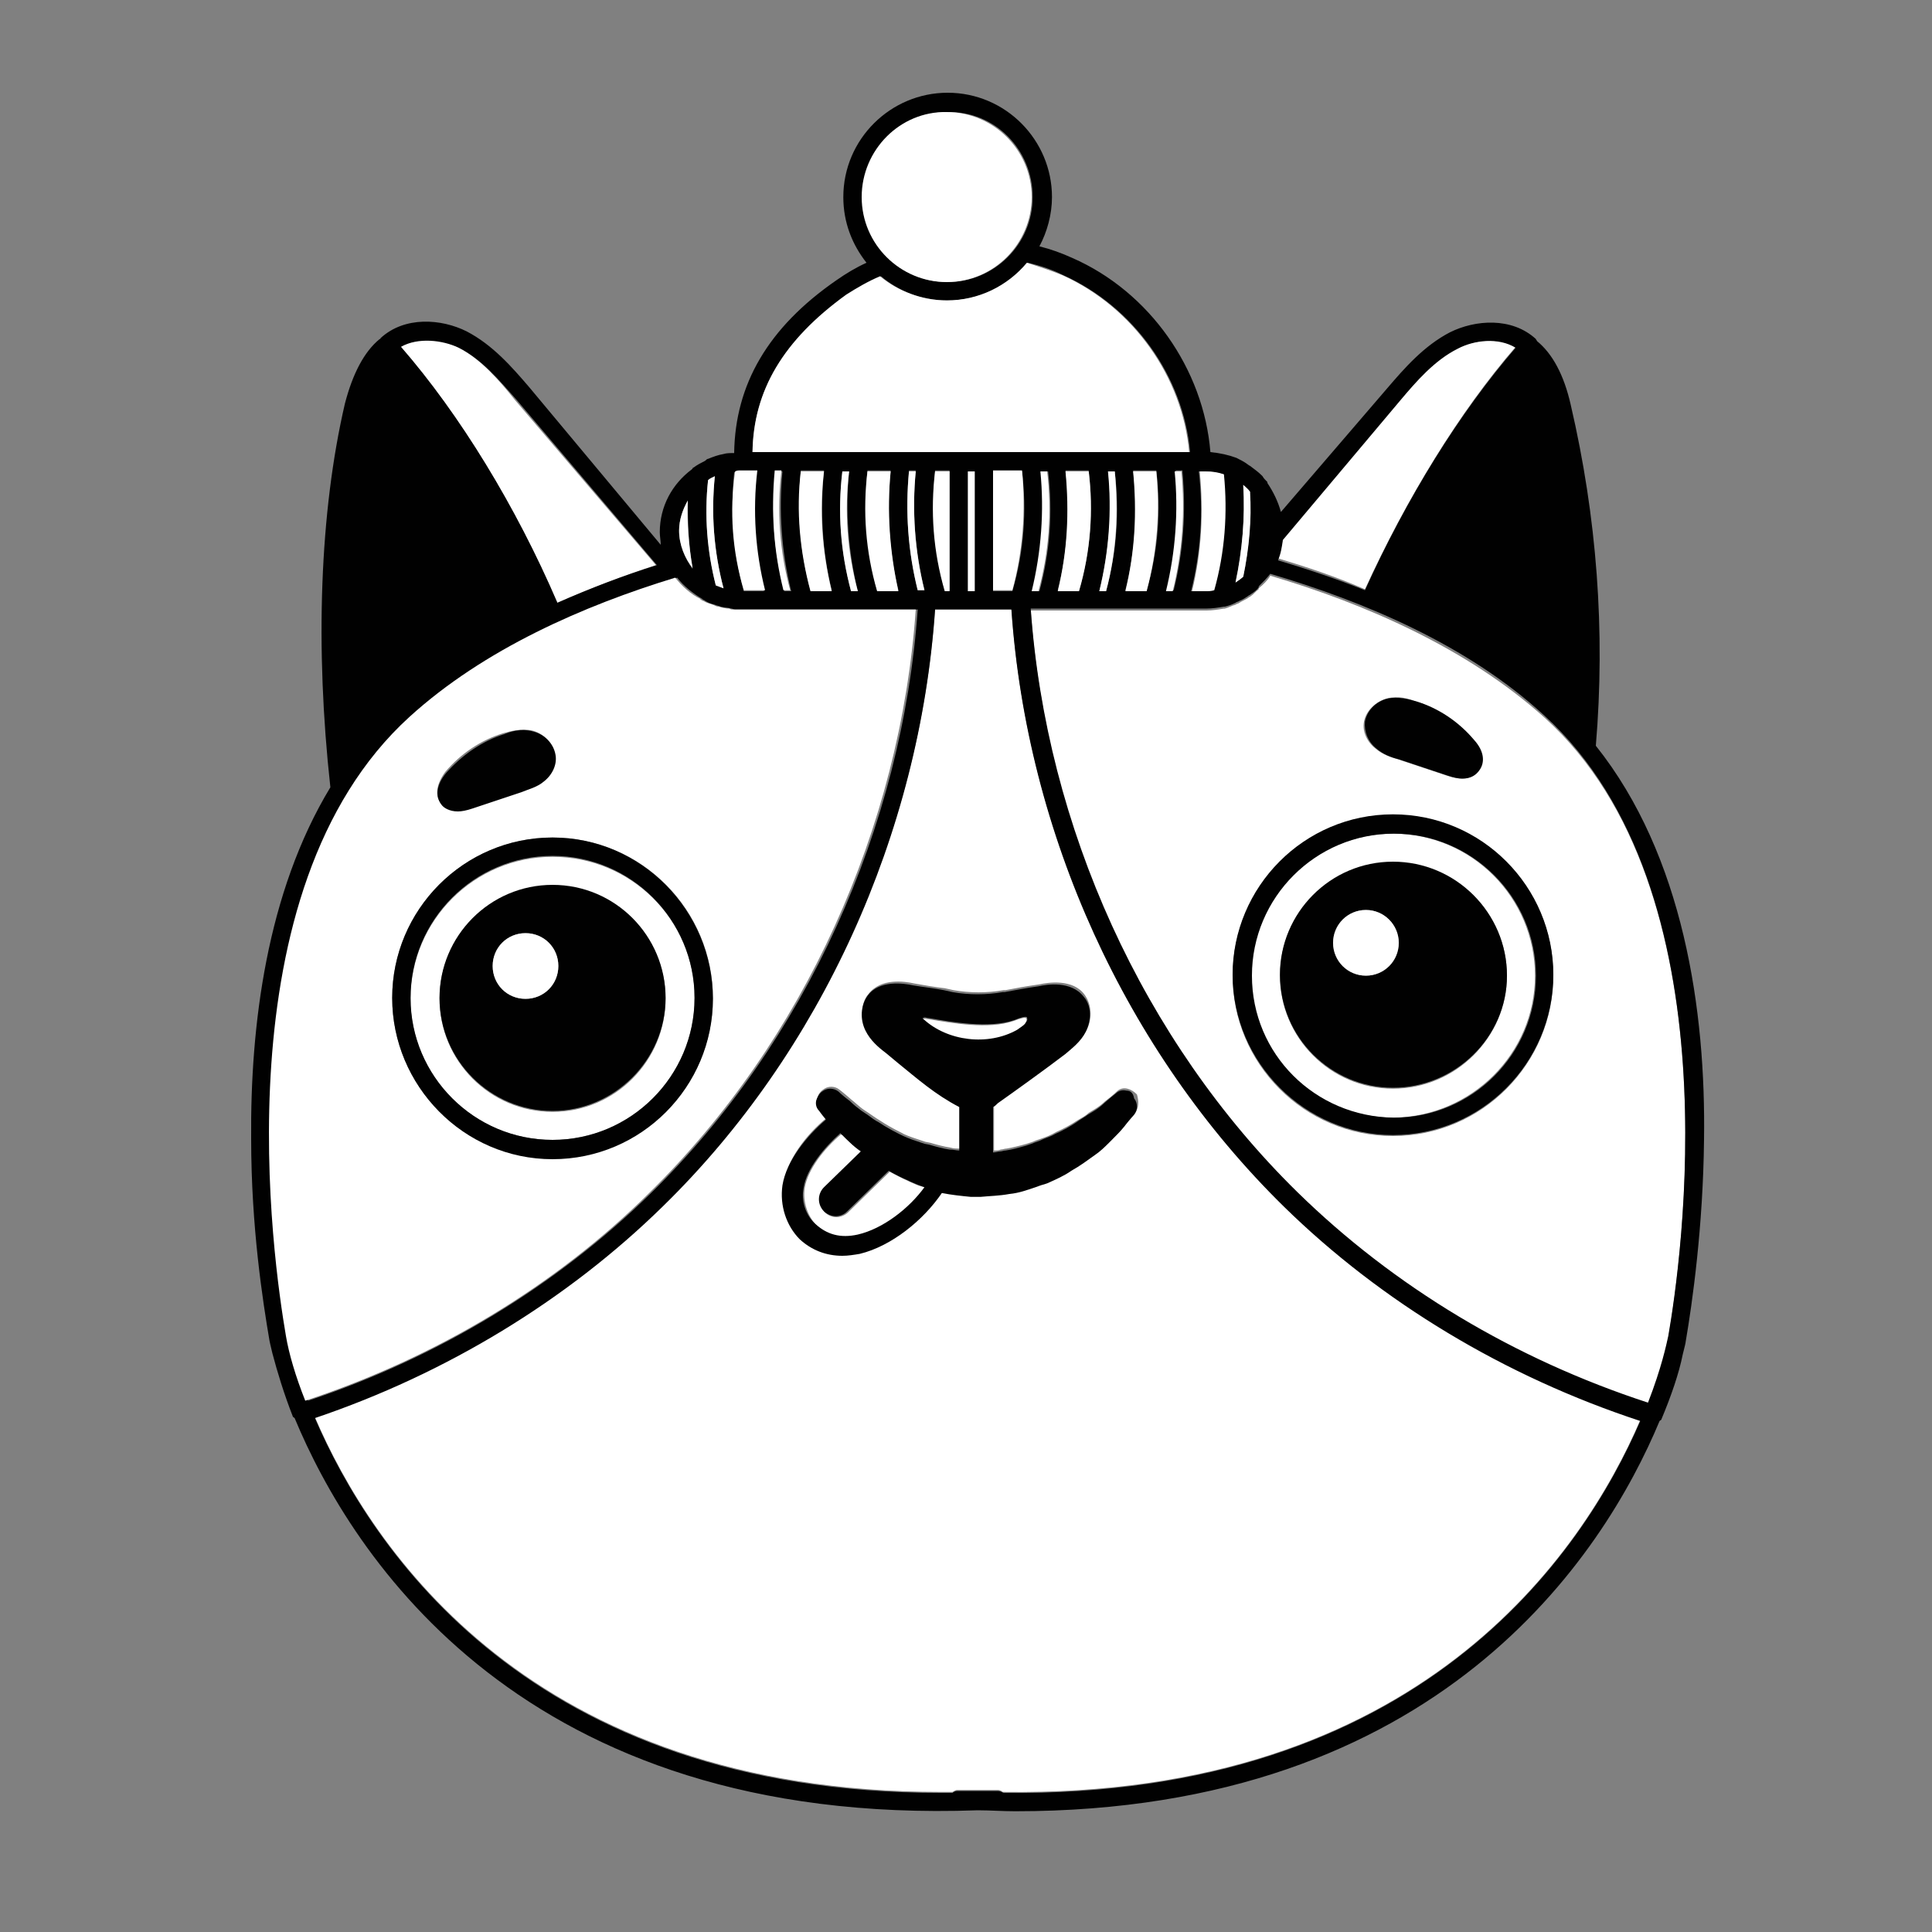
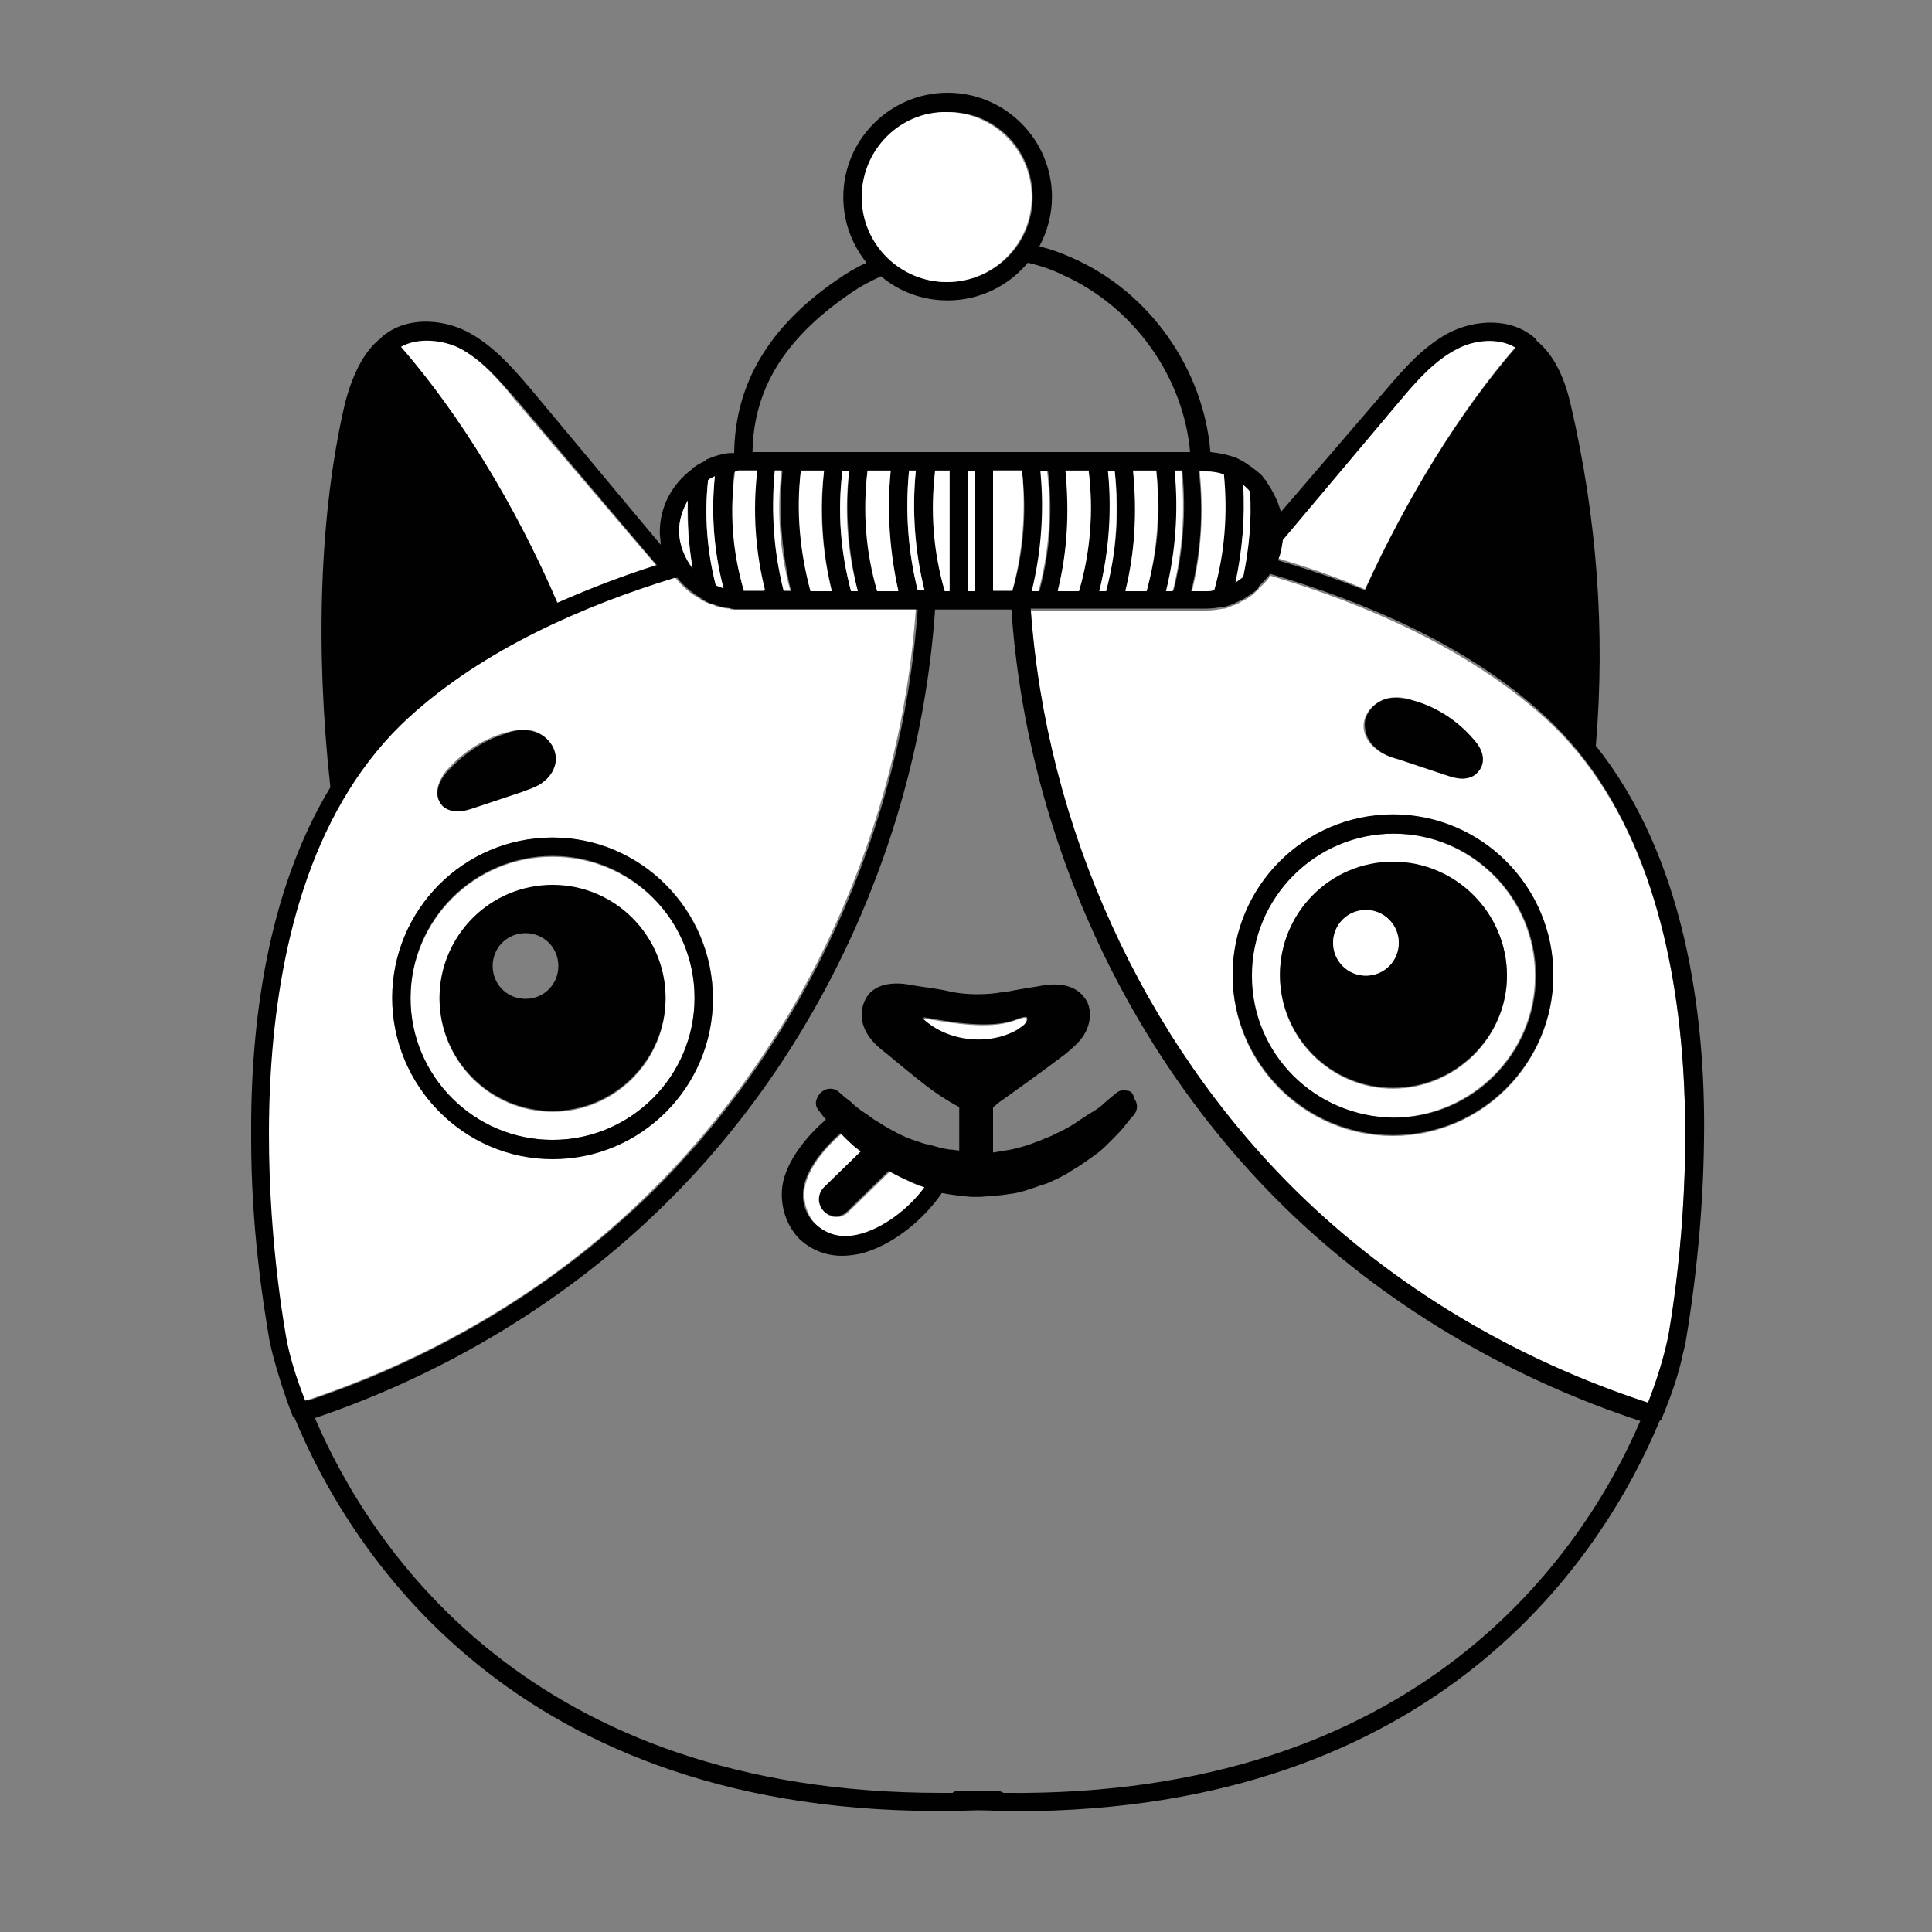
<svg xmlns="http://www.w3.org/2000/svg" version="1.1" id="Layer_1" x="0px" y="0px" viewBox="0 0 200 200" style="enable-background:new 0 0 200 200;" xml:space="preserve">
  <rect x="0" y="0" width="200" height="200" fill="#808080" stroke="none" />
  <style type="text/css">
	.st0{fill:#FFFFFF;}
	.st1{fill:#010101;}
</style>
  <g>
-     <path class="st0" d="M169.8,147c-14-4.6-26.7-12.2-36.9-22.2c-16.4-16.1-26.6-38.6-28.2-61.8h-2.9h-2.6H97h-0.2   c-1.6,23.2-11.8,45.7-28.2,61.8c-9.9,9.7-22.4,17.3-36,21.9c5.8,13.5,22.3,38.8,64.8,38.8c0.4,0,0.8,0,1.2,0   c0.2-0.1,0.3-0.2,0.5-0.2h4.2c0.2,0,0.4,0.1,0.5,0.2C147,186.1,163.9,160.7,169.8,147z M117.5,115.2c0,0-0.3,0.5-1,1.2   c-0.4,0.5-0.8,1-1.3,1.4l-0.3,0.3c-0.4,0.4-0.9,0.9-1.5,1.3c-0.6,0.5-1.4,1.1-2.4,1.6c-0.7,0.5-1.7,0.9-2.5,1.3l-0.3,0.1   c-0.4,0.1-0.6,0.2-0.9,0.3c-0.8,0.3-1.7,0.6-2.7,0.7c-1.1,0.2-2,0.3-3,0.3l-0.5,0l-0.5,0c-1-0.1-2-0.2-3-0.4   c-1.9,2.8-5.2,5.5-8.5,6.3c-0.6,0.1-1.2,0.2-1.8,0.2c-1.7,0-3.2-0.6-4.4-1.7c-1.5-1.4-2.2-3.5-1.8-5.6c0.4-2.5,2.4-5.1,4.5-6.8   c-0.4-0.6-0.7-0.9-0.7-0.9c-0.2-0.3-0.3-0.7-0.3-1.1c0.1-0.4,0.3-0.7,0.6-0.9c0.5-0.4,1.2-0.4,1.7,0c0,0,0,0,0,0c0,0,0.4,0.3,1.2,1   c0.5,0.4,0.8,0.7,1.2,1l0.6,0.4c0.3,0.2,0.7,0.5,1.2,0.8c0.6,0.4,1.3,0.8,2.1,1.2c0.5,0.3,1.1,0.5,1.7,0.7c0.3,0.1,0.6,0.2,0.9,0.3   l0.5,0.1c0.7,0.2,1.4,0.4,2.1,0.5c0.3,0.1,0.6,0.1,1,0.1v-4.5c-2.5-1.3-4.3-2.8-6.4-4.6l-1.2-1c-0.8-0.6-1.6-1.3-2.1-2.3   c-0.6-1.2-0.6-2.7,0.2-3.6c1.3-1.7,3.8-1.3,4.7-1.1c1.2,0.2,2.2,0.4,3.2,0.5l0.9,0.2c1.7,0.3,3.5,0.3,5.2,0l0.2,0   c1-0.2,2.1-0.4,3.5-0.6c0.9-0.2,3.5-0.6,4.7,1.1c0.7,1,0.8,2.4,0.2,3.6c-0.5,1-1.3,1.8-2.1,2.3c-2.1,1.7-5.3,3.9-7,5.1   c-0.2,0.1-0.4,0.3-0.5,0.4v4.7c0.3,0,0.5,0,0.7-0.1c0.2,0,0.4-0.1,0.6-0.1c0.6-0.1,1.4-0.3,2.1-0.5l0.6-0.2   c0.2-0.1,0.5-0.2,0.8-0.3c0.6-0.2,1.1-0.4,1.6-0.7c0.9-0.4,1.6-0.8,2.2-1.2c0.5-0.3,0.9-0.5,1.2-0.8l0.5-0.3   c0.5-0.3,0.9-0.6,1.2-0.9c0.8-0.6,1.2-1,1.2-1c0.3-0.3,0.7-0.4,1.1-0.3c0.4,0.1,0.7,0.3,1,0.6C117.9,114,117.9,114.7,117.5,115.2z" />
    <path class="st0" d="M47.5,36c-1.7-0.9-4.2-1.2-6-0.1c6.1,7.1,11.9,16.5,16.2,26.5c3.4-1.5,6.8-2.8,10.2-3.9L53.3,41.4   C51.7,39.4,49.8,37.2,47.5,36z" />
    <path class="st0" d="M141.3,61c4.3-9.4,9.8-18.4,15.6-25.1c-1.8-1-4.3-0.7-6,0.1c-2.4,1.2-4.2,3.4-5.9,5.3l-12.2,14.4   c-0.1,0.7-0.2,1.4-0.5,2.1C135.3,58.7,138.3,59.7,141.3,61z" />
    <path class="st0" d="M159.9,74.3c-8-7.2-18.6-11.8-28.4-14.7c-0.3,0.5-0.7,0.9-1.2,1.3c0,0,0,0,0,0.1c-0.3,0.2-0.5,0.5-0.8,0.7   c-0.1,0.1-0.2,0.1-0.3,0.2c-0.3,0.2-0.6,0.3-0.9,0.5c-0.1,0.1-0.3,0.1-0.4,0.2c-0.4,0.1-0.7,0.3-1.1,0.4c0,0-0.1,0-0.1,0   c-0.6,0.1-1.2,0.2-1.8,0.2h-2.6h-2.8h-4.2h-2.8h-4.2h-1.6c1.6,22.6,11.6,44.7,27.6,60.4c10,9.8,22.5,17.3,36.3,21.8   c1.4-3.6,1.9-6,2.1-6.9C174,130.8,179.7,92.2,159.9,74.3z M143.6,72.3c1.1-0.3,2.2,0,2.9,0.3c2.3,0.7,4.4,2.2,6,4   c1,1.2,1.2,2.4,0.5,3.2c-0.3,0.4-0.8,0.8-1.7,0.8c-0.4,0-0.9-0.1-1.5-0.3l-5.1-1.7c-0.7-0.2-1.6-0.5-2.3-1.1   c-0.9-0.7-1.4-1.8-1.2-2.8C141.4,73.6,142.4,72.6,143.6,72.3z M144.2,117.6c-9.2,0-16.6-7.5-16.6-16.6s7.5-16.6,16.6-16.6   c9.2,0,16.6,7.5,16.6,16.6S153.4,117.6,144.2,117.6z" />
    <path class="st1" d="M165.2,77.2c1-11.9,0.1-23.7-2.6-35.3c-0.7-3.1-1.9-5.3-3.5-6.6c0-0.1-0.1-0.1-0.1-0.2c-2.5-2.3-6.3-2-8.9-0.7   c-2.7,1.4-4.7,3.7-6.5,5.8L132.6,53c-0.3-1.1-0.8-2.1-1.4-3c0,0,0-0.1,0-0.1c-0.2-0.2-0.4-0.4-0.5-0.6c0,0-0.1-0.1-0.1-0.1   c-0.3-0.3-0.7-0.6-1.1-0.9c-0.1-0.1-0.2-0.1-0.3-0.2c-0.4-0.3-0.8-0.5-1.2-0.7c0,0,0,0,0,0c0,0,0,0,0,0c0,0,0,0,0,0   c-0.8-0.3-1.7-0.5-2.7-0.6c-0.7-8.6-6.3-16.6-14.3-20.1c-1.1-0.5-2.2-0.9-3.4-1.2c0.8-1.5,1.3-3.3,1.3-5.1   c0-5.9-4.8-10.8-10.8-10.8c-5.9,0-10.8,4.8-10.8,10.8c0,2.6,0.9,4.9,2.4,6.8c-1.1,0.5-2.1,1.1-3.1,1.8C79.5,33.9,76.1,39.8,76,46.9   c-0.4,0-0.8,0-1.1,0.1c0,0,0,0,0,0c0,0,0,0,0,0c-0.6,0.1-1.1,0.3-1.6,0.5c-0.1,0-0.2,0.1-0.3,0.2c-0.4,0.2-0.8,0.4-1.2,0.7   c0,0-0.1,0-0.1,0.1c0,0-0.1,0.1-0.1,0.1c-2,1.5-3.3,3.8-3.3,6.5c0,0.4,0.1,0.9,0.1,1.3L54.8,40.1c-1.8-2.1-3.8-4.4-6.5-5.8   c-2.6-1.3-6.4-1.6-8.9,0.7c0,0,0,0.1-0.1,0.1c-1.6,1.3-2.8,3.6-3.6,6.7C33.1,53,32.6,67,34.2,81.5c-6.6,10.9-8.3,24.7-8.2,36.4   c0,9.1,1.2,16.8,1.9,20.9c0,0,0.1,0.5,0.3,1.3c0.5,1.9,1.2,4.2,2.1,6.5c0,0.1,0.1,0.1,0.2,0.2c5.9,14.2,23.6,42.3,70.7,40.6   c1.3,0,2.6,0.1,3.9,0.1c43.9,0,60.9-26.5,66.7-40.4c0.1-0.1,0.2-0.1,0.2-0.2c1-2.4,1.8-4.7,2.2-6.7c0.2-0.8,0.3-1.2,0.3-1.3   c0.7-4.1,1.8-11.9,1.9-20.9C176.6,104.7,174.3,88.6,165.2,77.2z M103.3,185.4h-4.2c-0.2,0-0.4,0.1-0.5,0.2c-0.4,0-0.8,0-1.2,0   c-42.5,0-59-25.3-64.8-38.8c13.6-4.6,26.1-12.2,36-21.9c16.4-16,26.6-38.6,28.2-61.8H97h2.2h2.6h2.9c1.6,23.2,11.8,45.7,28.2,61.8   c10.1,9.9,22.9,17.6,36.9,22.2c-5.9,13.7-22.8,39-65.9,38.5C103.7,185.5,103.5,185.4,103.3,185.4z M70.3,55c0-1.1,0.3-2.2,0.9-3.1   c0,2.4,0.1,4.7,0.5,7C70.9,57.8,70.3,56.4,70.3,55z M106.9,20.4c0,4.9-4,8.8-8.8,8.8c-4.9,0-8.8-4-8.8-8.8c0-4.9,4-8.8,8.8-8.8   C103,11.5,106.9,15.5,106.9,20.4z M91.2,28.6c1.9,1.6,4.3,2.5,6.9,2.5c3.3,0,6.3-1.5,8.3-3.9c1.3,0.3,2.5,0.7,3.7,1.3   c7.3,3.3,12.4,10.5,13.1,18.3h-0.1h-2.6h-4.3h-2.6h-4.3h-2.6h-4.8h-2.6h-3.3h-2.6H89h-2.6H82h-2.6h-1.5c0.1-6.4,3.2-11.6,9.8-16.2   C88.8,29.8,89.9,29.2,91.2,28.6z M145,41.4c1.6-1.9,3.5-4.1,5.9-5.3c1.7-0.9,4.2-1.2,6-0.1c-5.8,6.7-11.3,15.6-15.6,25.1   c-3-1.2-6-2.2-9-3.1c0.3-0.7,0.4-1.4,0.5-2.1L145,41.4z M76.5,48.8h1.8c-0.4,4.2-0.2,8.3,0.8,12.4H77c-1.1-4-1.4-8.2-1-12.3   C76.2,48.8,76.3,48.8,76.5,48.8z M128.7,50.2c0.3,0.2,0.5,0.5,0.7,0.7c0.1,2.9-0.1,5.9-0.7,8.8c-0.3,0.2-0.5,0.4-0.8,0.6   C128.6,57,128.9,53.6,128.7,50.2z M97.8,61.1c-1.1-4-1.4-8.3-1-12.4h1.5v12.4H97.8z M29.8,138.3c-1.3-7.5-7-46.1,12.8-64.1   c7.7-7,17.9-11.5,27.5-14.4c0.7,0.9,1.6,1.6,2.6,2.2c0,0,0.1,0.1,0.1,0.1c0.1,0,0.2,0.1,0.2,0.1c0.3,0.2,0.6,0.3,1,0.4   c0.2,0.1,0.4,0.1,0.6,0.2c0.4,0.1,0.8,0.1,1.1,0.2c0.1,0,0.3,0.1,0.4,0.1c0,0,0,0,0,0c0,0,0,0,0.1,0c0.1,0,0.2,0,0.3,0h3.9h2.8h4.2   h2.8h4.2h0.6c-1.6,22.6-11.6,44.7-27.6,60.4c-9.8,9.6-22,17-35.5,21.5C30.8,142.5,30.1,140.2,29.8,138.3z M121.5,61.1h-0.7   c1.1-4,1.4-8.3,0.9-12.4h0.7C122.8,53,122.5,57.1,121.5,61.1z M116.5,61.1c1-4,1.3-8.2,0.8-12.4h2.4c0.5,4.1,0.2,8.3-1,12.4H116.5z    M109.5,61.1c1-4,1.3-8.2,0.8-12.4h2.4c0.5,4.1,0.2,8.3-1,12.4H109.5z M80.3,48.8h0.7c-0.4,4.1-0.1,8.3,0.9,12.4h-0.7   C80.1,57.1,79.8,53,80.3,48.8z M90.8,61.1c-1.1-4-1.4-8.3-1-12.4h2.4c-0.4,4.2-0.2,8.3,0.8,12.4H90.8z M83.9,61.1   c-1.1-4-1.4-8.3-1-12.4h2.4c-0.4,4.2-0.2,8.3,0.8,12.4H83.9z M87.2,48.8h0.7c-0.4,4.1-0.1,8.3,0.9,12.4h-0.7   C87,57.1,86.7,53,87.2,48.8z M107.8,48.8h0.7c0.5,4.2,0.2,8.3-0.9,12.4h-0.7C107.9,57.1,108.2,52.9,107.8,48.8z M114.7,48.8h0.7   c0.5,4.2,0.2,8.3-0.9,12.4h-0.7C114.8,57.1,115.2,52.9,114.7,48.8z M95,61.1c-1-4-1.3-8.2-0.9-12.4h0.7c-0.4,4.1-0.1,8.3,0.9,12.4   H95z M100.2,48.8h0.7v12.4h-0.7V48.8z M102.8,48.8h3c0.5,4.1,0.2,8.3-1,12.4h-2V48.8z M74.9,60.9c-0.3-0.1-0.5-0.2-0.8-0.3   c-0.9-3.6-1.2-7.3-0.8-10.9c0.2-0.1,0.5-0.3,0.7-0.4C73.6,53.2,73.9,57.1,74.9,60.9z M172.7,138.3c-0.2,0.9-0.7,3.3-2.1,6.9   c-13.8-4.5-26.3-12-36.3-21.8c-16-15.7-26-37.8-27.6-60.4h1.6h4.2h2.8h4.2h2.8h2.6c0.6,0,1.2-0.1,1.8-0.2c0,0,0.1,0,0.1,0   c0.4-0.1,0.7-0.2,1.1-0.4c0.1-0.1,0.3-0.1,0.4-0.2c0.3-0.1,0.6-0.3,0.9-0.5c0.1-0.1,0.2-0.1,0.3-0.2c0.3-0.2,0.6-0.4,0.8-0.7   c0,0,0,0,0-0.1c0.4-0.4,0.8-0.8,1.2-1.3c9.8,2.9,20.5,7.4,28.4,14.7C179.7,92.2,174,130.8,172.7,138.3z M126.6,49.1   c0.4,4,0.1,8.1-1,12c-0.3,0-0.6,0.1-0.9,0.1h-1.4c1-4,1.3-8.2,0.8-12.4h0.5C125.4,48.8,126,48.9,126.6,49.1z M57.7,62.4   c-4.3-10-10.1-19.5-16.2-26.5c1.8-1,4.3-0.7,6,0.1c2.4,1.2,4.2,3.4,5.9,5.3l14.6,17.2C64.5,59.6,61.1,60.9,57.7,62.4z" />
    <path class="st0" d="M67.2,123.5c16-15.7,26-37.8,27.6-60.4h-0.6h-4.2h-2.8h-4.2h-2.8h-3.9c-0.1,0-0.2,0-0.3,0c0,0,0,0-0.1,0   c0,0,0,0,0,0c-0.1,0-0.3,0-0.4-0.1c-0.4,0-0.8-0.1-1.1-0.2c-0.2,0-0.4-0.1-0.6-0.2c-0.3-0.1-0.7-0.2-1-0.4c-0.1,0-0.2-0.1-0.2-0.1   c-0.1,0-0.1-0.1-0.1-0.1c-1-0.5-1.9-1.3-2.6-2.2c-9.5,2.9-19.8,7.4-27.5,14.4c-19.8,18-14.1,56.5-12.8,64.1c0.3,1.8,1,4.2,2,6.7   C45.2,140.5,57.5,133.1,67.2,123.5z M46.1,79.9c1.6-1.9,3.7-3.3,6-4c0.7-0.2,1.8-0.5,2.9-0.3c1.3,0.3,2.2,1.3,2.4,2.4   c0.1,1-0.3,2.1-1.2,2.8c-0.7,0.6-1.5,0.9-2.3,1.1l-5.1,1.7c-0.6,0.2-1.1,0.3-1.5,0.3c-0.9,0-1.4-0.4-1.7-0.8   C45,82.3,45.2,81.1,46.1,79.9z M73.8,103.3c0,9.2-7.5,16.6-16.6,16.6c-9.2,0-16.6-7.5-16.6-16.6S48,86.7,57.2,86.7   C66.4,86.7,73.8,94.2,73.8,103.3z" />
    <path class="st0" d="M57.2,88.7c-8.1,0-14.7,6.6-14.7,14.7S49.1,118,57.2,118c8.1,0,14.7-6.6,14.7-14.7S65.3,88.7,57.2,88.7z    M57.2,115.1c-6.5,0-11.7-5.3-11.7-11.7c0-6.5,5.3-11.7,11.7-11.7s11.7,5.3,11.7,11.7C68.9,109.8,63.7,115.1,57.2,115.1z" />
    <path class="st1" d="M57.2,86.7c-9.2,0-16.6,7.5-16.6,16.6S48,120,57.2,120c9.2,0,16.6-7.5,16.6-16.6S66.4,86.7,57.2,86.7z    M57.2,118c-8.1,0-14.7-6.6-14.7-14.7s6.6-14.7,14.7-14.7c8.1,0,14.7,6.6,14.7,14.7S65.3,118,57.2,118z" />
    <path class="st1" d="M57.2,91.6c-6.5,0-11.7,5.3-11.7,11.7c0,6.5,5.3,11.7,11.7,11.7s11.7-5.3,11.7-11.7   C68.9,96.9,63.7,91.6,57.2,91.6z M57.8,100c0,1.9-1.5,3.4-3.4,3.4S51,101.9,51,100c0-1.9,1.5-3.4,3.4-3.4S57.8,98.1,57.8,100z" />
-     <path class="st0" d="M54.4,96.6c-1.9,0-3.4,1.5-3.4,3.4c0,1.9,1.5,3.4,3.4,3.4s3.4-1.5,3.4-3.4C57.8,98.1,56.3,96.6,54.4,96.6z" />
    <path class="st0" d="M158.9,101c0-8.1-6.6-14.7-14.7-14.7c-8.1,0-14.7,6.6-14.7,14.7s6.6,14.7,14.7,14.7   C152.3,115.6,158.9,109.1,158.9,101z M144.2,112.7c-6.5,0-11.7-5.3-11.7-11.7c0-6.5,5.3-11.7,11.7-11.7S156,94.5,156,101   C156,107.4,150.7,112.7,144.2,112.7z" />
    <path class="st1" d="M144.2,84.3c-9.2,0-16.6,7.5-16.6,16.6s7.5,16.6,16.6,16.6c9.2,0,16.6-7.5,16.6-16.6S153.4,84.3,144.2,84.3z    M129.6,101c0-8.1,6.6-14.7,14.7-14.7c8.1,0,14.7,6.6,14.7,14.7s-6.6,14.7-14.7,14.7C136.1,115.6,129.6,109.1,129.6,101z" />
    <path class="st1" d="M144.2,89.2c-6.5,0-11.7,5.3-11.7,11.7c0,6.5,5.3,11.7,11.7,11.7S156,107.4,156,101   C156,94.5,150.7,89.2,144.2,89.2z M144.8,97.6c0,1.9-1.5,3.4-3.4,3.4c-1.9,0-3.4-1.5-3.4-3.4c0-1.9,1.5-3.4,3.4-3.4   C143.3,94.2,144.8,95.8,144.8,97.6z" />
    <circle class="st0" cx="141.4" cy="97.6" r="3.4" />
    <path class="st1" d="M144.8,78.6l5.1,1.7c0.6,0.2,1.1,0.3,1.5,0.3c0.9,0,1.4-0.4,1.7-0.8c0.7-0.9,0.5-2.1-0.5-3.2   c-1.6-1.9-3.7-3.3-6-4c-0.7-0.2-1.8-0.5-2.9-0.3c-1.3,0.3-2.2,1.3-2.4,2.4c-0.1,1,0.3,2.1,1.2,2.8C143.2,78.1,144,78.4,144.8,78.6z   " />
    <path class="st1" d="M47.4,84c0.4,0,0.9-0.1,1.5-0.3l5.1-1.7c0.7-0.3,1.6-0.5,2.3-1.1c0.9-0.7,1.4-1.8,1.2-2.8   c-0.2-1.1-1.1-2.1-2.4-2.4c-1.1-0.3-2.2,0-2.9,0.3c-2.3,0.7-4.4,2.2-6,4c-1,1.2-1.2,2.4-0.5,3.3C45.9,83.6,46.5,84,47.4,84z" />
    <path class="st0" d="M95,122.7l-0.7-0.3c0,0-0.2-0.1-0.2-0.1c-0.7-0.3-1.4-0.7-2-1l-4.3,4.2c-0.3,0.3-0.8,0.5-1.2,0.5   c-0.5,0-0.9-0.2-1.2-0.5c-0.7-0.7-0.7-1.8,0-2.5l3.8-3.7c0,0-0.1-0.1-0.1-0.1c-0.6-0.4-1-0.9-1.5-1.3l-0.3-0.3   c-0.1-0.1-0.1-0.2-0.2-0.2c-1.8,1.5-3.5,3.7-3.8,5.6c-0.2,1.4,0.3,2.9,1.2,3.8c1.2,1.1,2.7,1.5,4.4,1.1c2.6-0.6,5.3-2.7,7-4.9   C95.5,122.8,95.2,122.8,95,122.7z" />
    <path class="st1" d="M116.6,112.9c-0.4-0.1-0.8,0-1.1,0.3c0,0-0.4,0.3-1.2,1c-0.3,0.3-0.7,0.6-1.2,0.9l-0.5,0.3   c-0.4,0.3-0.8,0.5-1.2,0.8c-0.6,0.4-1.3,0.8-2.2,1.2c-0.5,0.3-1,0.4-1.6,0.7c-0.3,0.1-0.6,0.2-0.8,0.3l-0.6,0.2   c-0.7,0.2-1.4,0.4-2.1,0.5c-0.2,0-0.4,0.1-0.6,0.1c-0.2,0-0.4,0.1-0.7,0.1v-4.7c0.2-0.1,0.3-0.2,0.5-0.4c1.7-1.2,4.9-3.5,7-5.1   c0.7-0.6,1.6-1.3,2.1-2.3c0.6-1.2,0.6-2.7-0.2-3.6c-1.3-1.7-3.8-1.3-4.7-1.1c-1.4,0.2-2.4,0.4-3.5,0.6l-0.2,0   c-1.7,0.3-3.5,0.3-5.2,0l-0.9-0.2c-1-0.2-2-0.3-3.2-0.5c-0.9-0.2-3.5-0.6-4.7,1.1c-0.7,1-0.8,2.4-0.2,3.6c0.5,1,1.3,1.7,2.1,2.3   l1.2,1c2.1,1.7,3.9,3.3,6.4,4.6v4.5c-0.3,0-0.6-0.1-1-0.1c-0.7-0.1-1.4-0.3-2.1-0.5l-0.5-0.1c-0.3-0.1-0.6-0.2-0.9-0.3   c-0.6-0.2-1.1-0.4-1.7-0.7c-0.8-0.4-1.5-0.8-2.1-1.2c-0.4-0.2-0.8-0.5-1.2-0.8l-0.6-0.4c-0.4-0.3-0.8-0.6-1.2-1   c-0.8-0.6-1.2-1-1.2-1c0,0,0,0,0,0c-0.5-0.4-1.2-0.4-1.7,0c-0.3,0.2-0.5,0.6-0.6,0.9c-0.1,0.4,0,0.8,0.3,1.1c0,0,0.2,0.3,0.7,0.9   c-2,1.7-4.1,4.3-4.5,6.8c-0.3,2.1,0.4,4.2,1.8,5.6c1.2,1.1,2.7,1.7,4.4,1.7c0.6,0,1.2-0.1,1.8-0.2c3.3-0.8,6.6-3.5,8.5-6.3   c1,0.2,2,0.3,3,0.4l0.5,0l0.5,0c1-0.1,1.9-0.1,3-0.3c1-0.1,1.8-0.4,2.7-0.7c0.3-0.1,0.5-0.2,0.9-0.3l0.3-0.1   c0.9-0.4,1.8-0.8,2.5-1.3c0.9-0.5,1.7-1.1,2.4-1.6c0.6-0.4,1.1-0.9,1.5-1.3l0.3-0.3c0.4-0.4,0.9-0.9,1.3-1.4c0.6-0.8,1-1.2,1-1.2   c0.4-0.5,0.4-1.2,0-1.7C117.3,113.1,117,112.9,116.6,112.9z M88.8,127.8c-1.8,0.4-3.2,0-4.4-1.1c-1-0.9-1.5-2.4-1.2-3.8   c0.3-1.9,2.1-4.1,3.8-5.6c0.1,0.1,0.1,0.2,0.2,0.2l0.3,0.3c0.4,0.4,0.9,0.9,1.5,1.3c0,0,0.1,0,0.1,0.1l-3.8,3.7   c-0.7,0.7-0.7,1.8,0,2.5c0.3,0.3,0.8,0.5,1.2,0.5c0.5,0,0.9-0.2,1.2-0.5l4.3-4.2c0.7,0.4,1.3,0.7,2,1c0,0,0.2,0.1,0.2,0.1l0.7,0.3   c0.3,0.1,0.5,0.2,0.8,0.3C94.1,125.1,91.4,127.2,88.8,127.8z M95.7,105.4c0,0-0.1-0.1-0.1-0.1c0.2,0,0.4,0.1,0.6,0.1   c2.3,0.4,6.2,1.1,8.8,0.2c0.7-0.3,1.2-0.4,1.3-0.3c0,0,0.1,0.2,0,0.4c-0.2,0.3-0.6,0.6-0.8,0.7C102.5,108.2,98.2,107.7,95.7,105.4z   " />
    <path class="st0" d="M106.2,105.8c0.1-0.2,0.1-0.4,0-0.4c-0.1-0.1-0.5,0-1.3,0.3c-2.6,0.9-6.4,0.2-8.8-0.2c-0.2,0-0.4-0.1-0.6-0.1   c0,0,0.1,0.1,0.1,0.1c2.5,2.3,6.7,2.8,9.7,1.1C105.7,106.3,106.1,106.1,106.2,105.8z" />
-     <path class="st0" d="M77.9,46.8h1.5H82h4.3H89h4.3h2.6h3.3h2.6h4.8h2.6h4.3h2.6h4.3h2.6h0.1c-0.7-7.8-5.8-15-13.1-18.3   c-1.2-0.5-2.5-0.9-3.7-1.3c-2,2.4-5,3.9-8.3,3.9c-2.6,0-5.1-1-6.9-2.5c-1.2,0.5-2.4,1.2-3.5,1.9C81.1,35.2,78,40.4,77.9,46.8z" />
    <path class="st0" d="M77,61.1h2.2c-1-4-1.3-8.2-0.8-12.4h-1.8c-0.2,0-0.3,0-0.5,0.1C75.5,52.9,75.8,57.1,77,61.1z" />
    <path class="st0" d="M98.3,48.8h-1.5c-0.5,4.1-0.2,8.3,1,12.4h0.5V48.8z" />
    <path class="st0" d="M119.7,48.8h-2.4c0.4,4.2,0.2,8.3-0.8,12.4h2.2C119.8,57.1,120.1,52.9,119.7,48.8z" />
    <path class="st0" d="M112.7,48.8h-2.4c0.4,4.2,0.2,8.3-0.8,12.4h2.2C112.9,57.1,113.2,52.9,112.7,48.8z" />
    <path class="st0" d="M104.8,61.1c1.1-4,1.4-8.3,1-12.4h-3v12.4H104.8z" />
    <path class="st0" d="M85.3,48.8h-2.4c-0.5,4.1-0.1,8.3,1,12.4h2.2C85.1,57.1,84.8,52.9,85.3,48.8z" />
    <path class="st0" d="M92.2,48.8h-2.4c-0.5,4.1-0.2,8.3,1,12.4H93C92.1,57.1,91.8,52.9,92.2,48.8z" />
    <path class="st0" d="M71.7,58.8c-0.4-2.3-0.6-4.7-0.5-7c-0.5,0.9-0.9,2-0.9,3.1C70.3,56.4,70.9,57.8,71.7,58.8z" />
    <path class="st0" d="M124.2,48.8c0.4,4.2,0.2,8.3-0.8,12.4h1.4c0.3,0,0.6,0,0.9-0.1c1.1-3.9,1.4-8,1-12c-0.6-0.2-1.2-0.3-1.9-0.3   H124.2z" />
    <path class="st0" d="M89.2,20.4c0,4.9,4,8.8,8.8,8.8c4.9,0,8.8-4,8.8-8.8c0-4.9-4-8.8-8.8-8.8C93.2,11.5,89.2,15.5,89.2,20.4z" />
    <path class="st0" d="M87.9,48.8h-0.7c-0.5,4.2-0.2,8.3,0.9,12.4h0.7C87.7,57.1,87.4,52.9,87.9,48.8z" />
    <path class="st0" d="M81.1,61.1h0.7c-1.1-4-1.4-8.3-0.9-12.4h-0.7C79.8,53,80.1,57.1,81.1,61.1z" />
    <path class="st0" d="M74.1,60.6c0.3,0.1,0.5,0.2,0.8,0.3c-1-3.8-1.3-7.7-0.9-11.6c-0.2,0.1-0.5,0.2-0.7,0.4   C72.9,53.4,73.2,57.1,74.1,60.6z" />
    <path class="st0" d="M94.8,48.8h-0.7C93.7,53,94,57.1,95,61.1h0.7C94.7,57.1,94.4,52.9,94.8,48.8z" />
    <path class="st0" d="M121.6,48.8c0.4,4.1,0.1,8.3-0.9,12.4h0.7c1-4,1.3-8.2,0.9-12.4H121.6z" />
    <rect x="100.2" y="48.8" class="st0" width="0.7" height="12.4" />
    <path class="st0" d="M127.9,60.3c0.3-0.2,0.6-0.4,0.8-0.6c0.6-2.9,0.9-5.9,0.7-8.8c-0.2-0.3-0.5-0.5-0.7-0.7   C128.9,53.6,128.6,57,127.9,60.3z" />
    <path class="st0" d="M115.4,48.8h-0.7c0.4,4.1,0.1,8.3-0.9,12.4h0.7C115.6,57.1,115.8,53,115.4,48.8z" />
    <path class="st0" d="M108.4,48.8h-0.7c0.4,4.1,0.1,8.3-0.9,12.4h0.7C108.6,57.1,108.9,53,108.4,48.8z" />
  </g>
</svg>